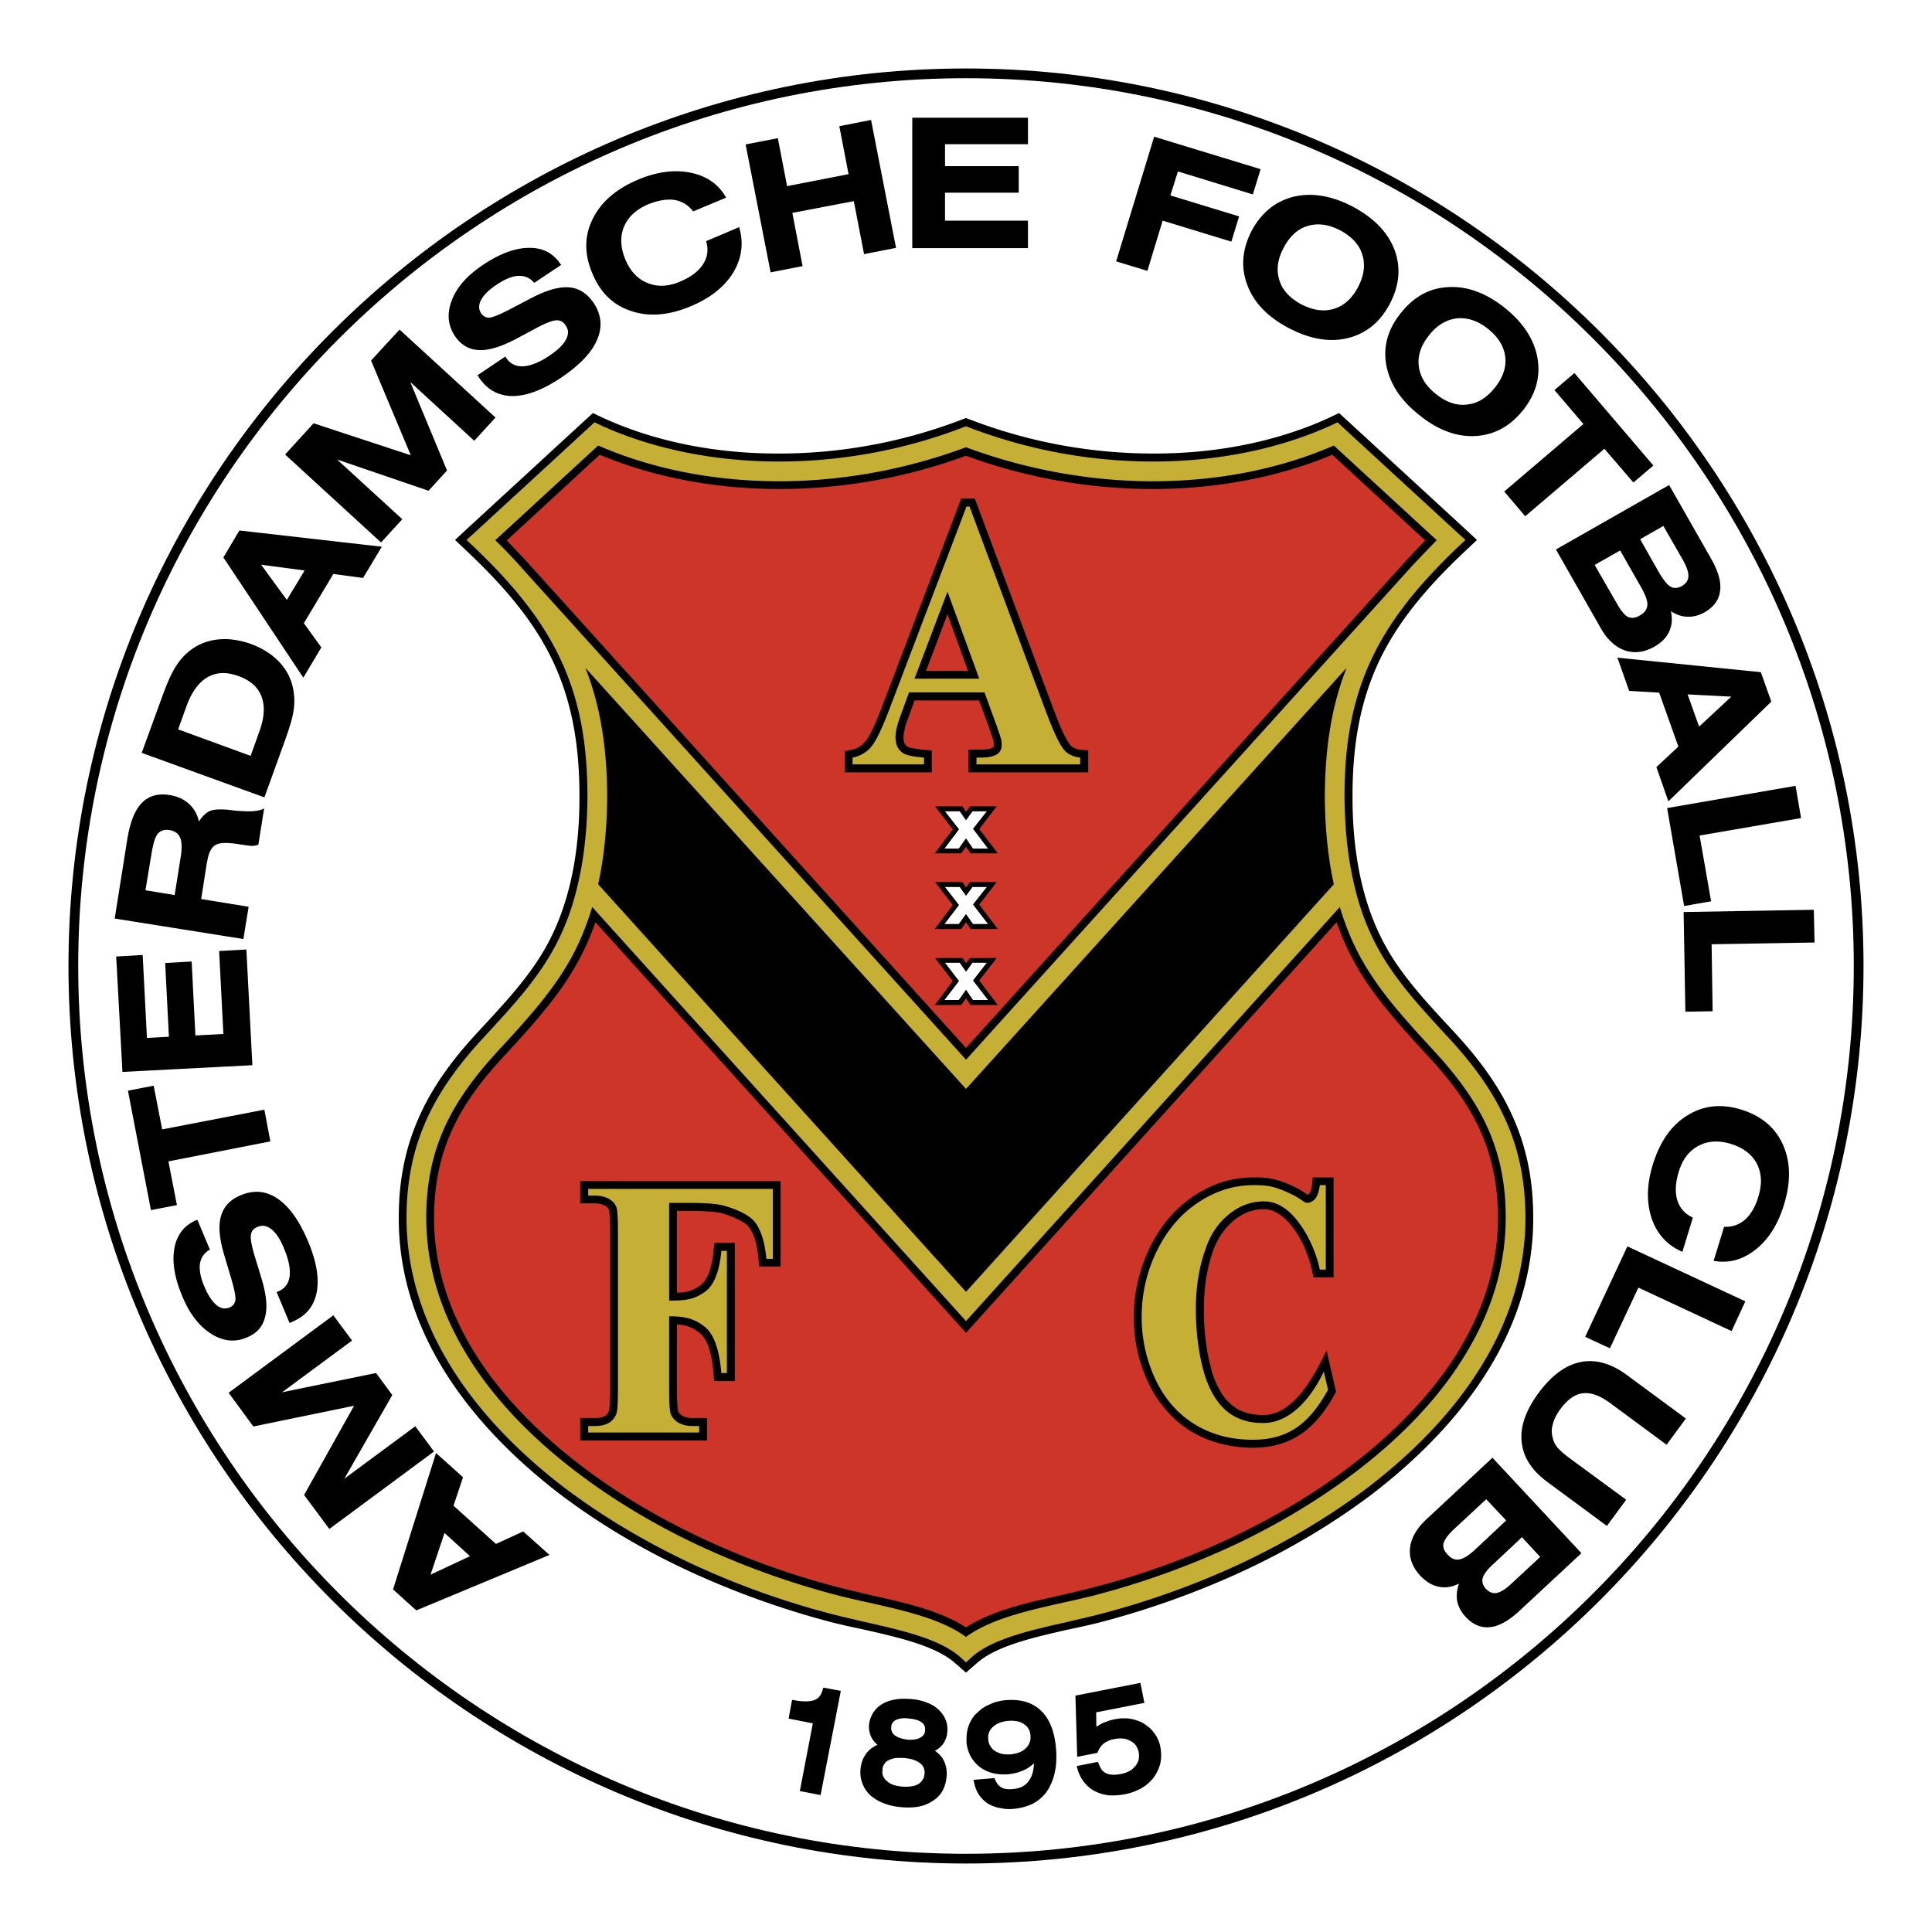
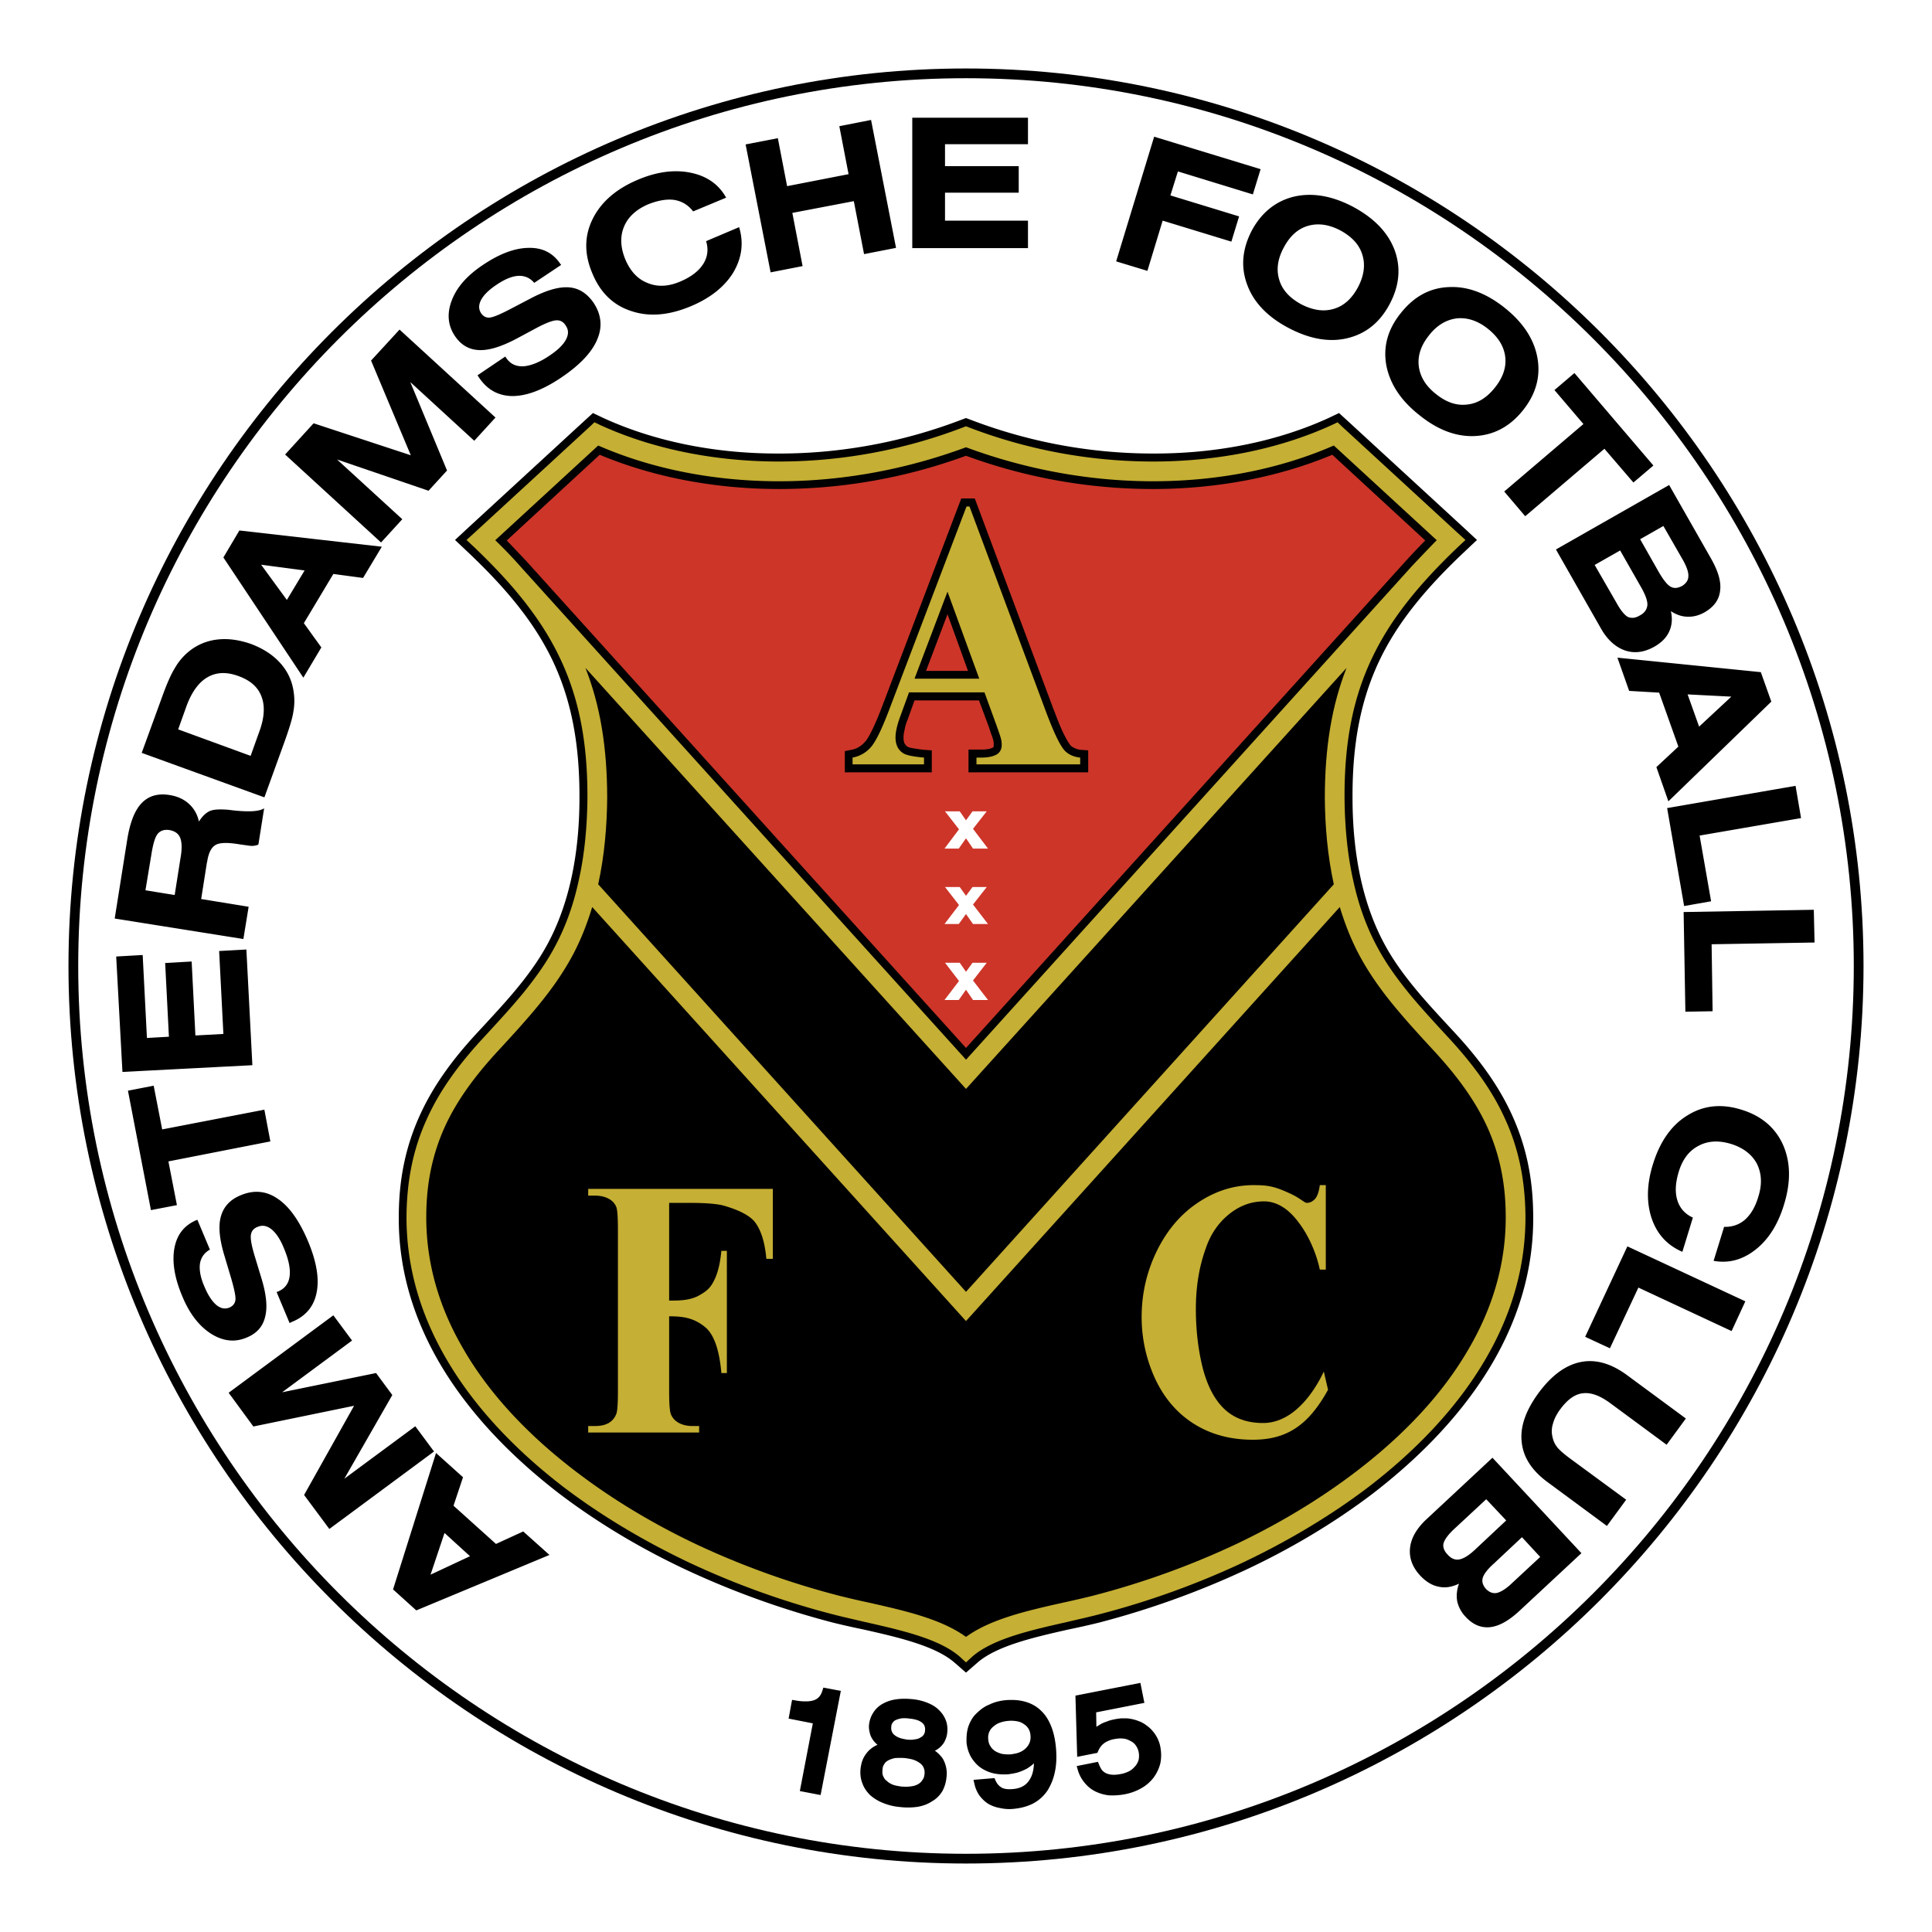
<svg xmlns="http://www.w3.org/2000/svg" width="2500" height="2500" viewBox="0 0 192.756 192.756">
  <g fill-rule="evenodd" clip-rule="evenodd">
    <path fill="#fff" d="M0 0h192.756v192.756H0V0z" />
    <path d="M96.378 6.832c49.31 0 89.546 40.236 89.546 89.546 0 49.312-40.236 89.546-89.546 89.546-49.31 0-89.546-40.234-89.546-89.546 0-49.311 40.236-89.546 89.546-89.546z" />
    <path d="M96.378 7.804c-48.787 0-88.574 39.812-88.574 88.574 0 48.788 39.787 88.575 88.574 88.575 48.788 0 88.575-39.787 88.575-88.575 0-48.762-39.787-88.574-88.575-88.574z" fill="#fff" />
    <path d="M166.279 144.143l-5.609-4.139c-1.047-.771-1.943-1.096-2.74-.996-.773.074-1.521.598-2.244 1.57-.375.498-.623.996-.748 1.471a2.42 2.42 0 0 0-.025 1.396c.074.348.225.648.449.947.248.299.648.648 1.246 1.096l5.635 4.139-1.92 2.617-5.908-4.361c-1.596-1.172-2.443-2.494-2.594-4.014-.174-1.521.398-3.143 1.695-4.912 1.297-1.744 2.693-2.768 4.189-3.066 1.471-.299 3.016.125 4.611 1.297l5.883 4.338-1.92 2.617zM162.365 124.35l11.768 5.484-1.371 2.967-9.299-4.338-2.842 6.057-2.469-1.147 4.213-9.023zM167.85 124.896c-1.496-.648-2.518-1.744-3.064-3.34-.525-1.57-.5-3.391.123-5.385.699-2.268 1.846-3.914 3.441-4.885 1.596-.998 3.391-1.197 5.385-.574 1.969.598 3.365 1.77 4.139 3.465.771 1.719.822 3.715.123 5.982-.598 1.994-1.545 3.49-2.842 4.514-1.295 1.021-2.691 1.395-4.188 1.121l1.047-3.391c.822.025 1.521-.225 2.094-.723.574-.523 1.023-1.271 1.322-2.293.398-1.248.324-2.344-.15-3.291-.498-.924-1.371-1.596-2.592-1.971-1.248-.373-2.318-.299-3.24.201-.949.498-1.598 1.371-1.971 2.617-.324 1.096-.375 2.02-.125 2.816s.773 1.371 1.547 1.721l-1.049 3.416zM167.975 90.994l12.988-.225.076 3.266-10.271.174.099 6.682-2.717.048-.175-9.945zM166.33 80.623l12.813-2.219.548 3.216-10.121 1.745 1.147 6.556-2.692.474-1.695-9.772zM160.072 44.774l-7.902 6.731-2.094-2.468 7.903-6.731-2.891-3.39 1.994-1.696 7.877 9.225-1.994 1.695-2.893-3.366zM111.359 26.077l3.791-12.439 10.62 3.24-.772 2.518-7.478-2.293-.749 2.393 6.854 2.094-.771 2.517-6.856-2.094-1.521 5.011-3.118-.947zM91.018 24.756V11.743h11.543v2.642h-8.277v2.194h7.355v2.643h-7.355v2.791h8.277v2.743H91.018zM76.883 27.174L74.39 14.41l3.216-.623.923 4.786 6.132-1.196-.922-4.787 3.166-.623 2.492 12.764-3.19.623-1.022-5.285-6.133 1.172 1.022 5.309-3.191.624zM73.742 22.662c.474 1.57.274 3.066-.573 4.512-.872 1.421-2.268 2.543-4.213 3.366-2.194.923-4.164 1.097-5.958.499-1.795-.574-3.091-1.82-3.889-3.74-.823-1.919-.823-3.714 0-5.409.823-1.695 2.318-3.017 4.487-3.939 1.92-.822 3.689-1.047 5.286-.723 1.62.324 2.816 1.147 3.564 2.493l-3.291 1.371c-.499-.648-1.122-1.022-1.895-1.147-.748-.1-1.62.05-2.618.449-1.196.523-1.995 1.271-2.393 2.244-.399.972-.349 2.069.149 3.266.499 1.172 1.247 1.969 2.244 2.343.972.398 2.069.349 3.266-.175 1.047-.449 1.795-1.022 2.243-1.72.449-.698.549-1.47.299-2.293l3.292-1.397zM47.641 37.445l2.767-1.87.075.1c.399.623.972.897 1.72.872.748-.05 1.646-.398 2.668-1.097.772-.523 1.321-1.047 1.596-1.571.273-.523.273-.972-.025-1.396-.224-.374-.548-.549-.947-.523-.399.025-1.047.274-1.944.748l-2.044 1.097c-1.521.798-2.742 1.172-3.739 1.122-.997-.05-1.795-.523-2.393-1.421-.698-1.047-.798-2.244-.299-3.54.499-1.322 1.545-2.493 3.116-3.54 1.67-1.122 3.216-1.695 4.587-1.695 1.371-.025 2.418.523 3.141 1.62l.074.075-2.694 1.795c-.423-.499-.947-.723-1.571-.699-.623.026-1.346.325-2.168.874-.748.498-1.271.997-1.546 1.496-.274.499-.274.947-.025 1.346.225.324.499.473.848.449.349-.026 1.022-.299 2.069-.848l2.144-1.122c1.496-.773 2.718-1.122 3.715-1.047.997.075 1.795.599 2.443 1.521.798 1.197.923 2.443.35 3.74-.549 1.271-1.77 2.543-3.64 3.789-1.795 1.196-3.391 1.795-4.812 1.795-1.396-.025-2.493-.624-3.315-1.845l-.151-.225zM38.018 54.123l-9.573-8.775 2.843-3.117 9.697 3.191-3.964-9.448 2.842-3.091 9.573 8.775-2.119 2.318-6.382-5.858 3.665 8.825-1.845 2.019-9.125-3.116 6.507 5.958-2.119 2.319zM25.18 106.275l-12.964.672-.623-11.516 2.643-.15.424 8.278 2.193-.125-.374-7.356 2.643-.148.374 7.379 2.792-.151-.424-8.276 2.718-.149.598 11.542zM16.18 112.682l10.196-1.969.598 3.166-10.171 1.994.848 4.363-2.593.498-2.293-11.916 2.567-.498.848 4.362zM28.894 132.002l-1.296-3.092.125-.049c.673-.275 1.072-.773 1.171-1.521s-.1-1.695-.574-2.816c-.349-.873-.772-1.496-1.221-1.869-.474-.375-.922-.449-1.396-.25-.398.15-.623.424-.673.822s.075 1.072.375 2.07l.673 2.219c.499 1.619.623 2.916.374 3.863-.224.973-.847 1.67-1.845 2.07-1.172.498-2.344.373-3.54-.375-1.171-.748-2.144-1.969-2.867-3.715-.797-1.869-1.047-3.49-.797-4.836.249-1.346.972-2.27 2.194-2.791l.1-.025 1.246 2.967c-.573.324-.897.797-.997 1.42-.075.598.05 1.371.449 2.27.349.846.748 1.445 1.172 1.818.448.375.873.449 1.321.275.349-.15.548-.4.598-.748.05-.324-.099-1.047-.423-2.17l-.698-2.342c-.474-1.596-.599-2.893-.324-3.84.274-.973.922-1.67 1.944-2.094 1.347-.574 2.593-.449 3.74.35 1.146.771 2.168 2.217 3.042 4.312.822 1.994 1.097 3.664.822 5.035-.274 1.396-1.097 2.367-2.443 2.916l-.252.126zM43.303 144.816l-10.445 7.729-2.518-3.391 4.986-8.9-10.047 2.068-2.468-3.365 10.446-7.727 1.869 2.516-6.979 5.162 9.373-1.92 1.62 2.194-4.786 8.351 7.08-5.234 1.869 2.517zM148.904 145.439l8.875 9.521-6.158 5.734c-1.072.998-2.043 1.547-2.941 1.646-.922.1-1.746-.25-2.469-1.047a3.27 3.27 0 0 1-.822-1.521c-.1-.549-.049-1.146.176-1.77-.725.35-1.396.447-2.045.299-.648-.125-1.246-.498-1.795-1.072-.799-.848-1.146-1.77-1.047-2.768.1-.996.648-1.943 1.596-2.842l6.63-6.18zm-.623 4.139l-3.166 2.941c-.648.598-.996 1.096-1.098 1.471-.074.35.051.748.424 1.121.35.398.748.549 1.146.475.424-.076.924-.375 1.521-.924l3.166-2.967-1.993-2.117zm2.569 8.375l2.816-2.617-1.82-1.969-2.816 2.643c-.648.572-.998 1.072-1.098 1.42-.1.375 0 .725.324 1.098.35.35.697.473 1.098.398.398-.1.896-.399 1.496-.973zM161.369 65.615l14.309 1.446 1.047 2.941-10.27 9.947-1.197-3.415 2.193-2.044-1.918-5.385-2.992-.174-1.172-3.316zm7.004 3.665l1.148 3.216 3.215-2.992-4.363-.224zM155.236 54.821l11.293-6.432 4.162 7.304c.725 1.271 1.049 2.344.924 3.241-.1.922-.623 1.621-1.57 2.169-.549.299-1.098.449-1.672.424-.572 0-1.121-.2-1.67-.549.176.773.102 1.446-.174 2.044-.273.598-.773 1.097-1.471 1.496-1.021.573-1.994.698-2.941.374-.922-.324-1.746-1.047-2.393-2.194l-4.488-7.877zm3.864 1.545l2.17 3.764c.424.773.822 1.247 1.146 1.421.35.149.748.125 1.195-.15.475-.249.699-.598.748-1.021.025-.424-.174-.973-.572-1.696l-2.145-3.764-2.542 1.446zm8.775-.548l-1.92-3.341-2.318 1.321 1.896 3.34c.447.749.82 1.222 1.146 1.396.348.199.723.149 1.146-.075.398-.25.623-.573.623-.972.027-.398-.175-.971-.573-1.669zM139.779 31.212c1.297-1.621 2.867-2.493 4.762-2.568 1.871-.1 3.74.599 5.586 2.069 1.869 1.496 2.941 3.166 3.266 5.011.322 1.844-.15 3.589-1.447 5.21-1.297 1.621-2.891 2.468-4.762 2.568-1.869.099-3.738-.598-5.584-2.094-1.869-1.471-2.941-3.141-3.291-4.986-.325-1.844.15-3.589 1.47-5.21zm3.491 8.102c1.021.823 2.045 1.173 3.092 1.048 1.047-.1 1.969-.673 2.768-1.67.822-1.022 1.172-2.044 1.047-3.091s-.697-1.97-1.721-2.792c-.996-.798-2.043-1.147-3.09-1.047-1.049.125-1.996.673-2.793 1.695-.799.998-1.146 2.02-1.021 3.066.124 1.046.696 1.994 1.718 2.791zM124.873 23.036c.971-1.82 2.393-2.966 4.213-3.415 1.82-.424 3.789-.1 5.883.997 2.094 1.122 3.49 2.543 4.164 4.312.646 1.745.498 3.54-.475 5.385s-2.369 2.967-4.188 3.416c-1.82.449-3.789.1-5.885-.998-2.094-1.097-3.49-2.542-4.137-4.288-.673-1.77-.522-3.564.425-5.409zm4.961 7.329c1.172.599 2.242.748 3.24.449 1.021-.299 1.82-1.047 2.418-2.169.598-1.146.748-2.243.424-3.24-.299-.998-1.047-1.795-2.193-2.418-1.148-.598-2.219-.748-3.242-.449-1.021.299-1.818 1.047-2.418 2.194-.598 1.122-.746 2.194-.422 3.216.298.996 1.047 1.794 2.193 2.417zM30.265 67.61l-7.978-11.992 1.596-2.692 14.21 1.62-1.87 3.116-2.966-.398-2.941 4.911 1.745 2.418-1.796 3.017zm-1.645-7.754l1.77-2.941-4.338-.573 2.568 3.514zM16.155 69.579c.474-1.321.898-2.294 1.272-2.892a5.912 5.912 0 0 1 1.247-1.545 5.418 5.418 0 0 1 2.892-1.321c1.097-.15 2.244 0 3.465.423 1.197.449 2.169 1.072 2.917 1.895s1.196 1.795 1.346 2.867A5.926 5.926 0 0 1 29.27 71c-.1.698-.424 1.72-.897 3.042l-1.994 5.51-12.241-4.438 2.017-5.535zm1.621 3.191l7.229 2.643.848-2.368c.524-1.396.598-2.568.25-3.515-.349-.972-1.122-1.645-2.293-2.07-1.197-.448-2.219-.398-3.092.1s-1.57 1.446-2.095 2.842l-.847 2.368zM24.282 93.686l-12.838-2.044 1.246-7.853c.274-1.72.748-2.941 1.446-3.665.698-.723 1.621-.998 2.817-.798.748.125 1.372.399 1.895.873.524.473.848 1.072.998 1.769.324-.523.698-.872 1.072-1.047.399-.174 1.022-.199 1.92-.125.1.025.225.025.374.05 1.595.174 2.642.125 3.141-.2l-.573 3.615c-.15.075-.299.1-.474.125-.174.024-.374 0-.548-.025l-.873-.124c-1.197-.2-1.994-.175-2.393.074-.424.25-.698.823-.823 1.67l-.025.075-.573 3.64 4.736.772-.525 3.218zm-6.855-4.388l.573-3.64c.175-.947.15-1.646-.024-2.069-.175-.424-.523-.673-1.072-.773-.498-.075-.897.05-1.171.375-.274.349-.474 1.047-.648 2.168l-.574 3.465 2.916.474zM54.821 155.137l-13.288 5.533-2.318-2.094 4.288-13.611 2.692 2.42-.948 2.84 4.238 3.814 2.717-1.246 2.619 2.344zm-7.928.125l-2.543-2.318-1.396 4.162 3.939-1.844zM107.422 176.201l2.119-.422c.125.299.225.598.424.846.449.5 1.195.5 1.82.375.348-.051.648-.176.896-.299.225-.125.424-.299.6-.523v.023c.148-.199.273-.422.324-.646a1.917 1.917 0 0 0 0-.748 1.697 1.697 0 0 0-.275-.648 1.31 1.31 0 0 0-.523-.449c-.225-.125-.449-.225-.723-.25a2.882 2.882 0 0 0-.898.051c-.223.025-.424.1-.598.174-.598.25-.873.623-1.098 1.197l-2.018.398-.176-6.107 6.482-1.271.398 1.994-4.812.947.025 1.447c.1-.076.225-.15.35-.225.199-.125.424-.225.674-.299.225-.102.498-.176.771-.225.225-.051.449-.076.648-.1h.623c.199.023.398.049.6.1.199.049.373.1.549.174.297.1.547.25.771.424.25.174.475.375.648.598.199.225.35.475.475.723.123.275.223.549.273.848.1.549.1 1.098 0 1.596-.125.523-.35.998-.674 1.445a3.998 3.998 0 0 1-1.246 1.074 5.34 5.34 0 0 1-1.67.598 6.68 6.68 0 0 1-1.545.1 4.175 4.175 0 0 1-1.371-.398 3.198 3.198 0 0 1-1.047-.848 3.507 3.507 0 0 1-.674-1.248l-.122-.426zM79.8 178.695l1.296-6.756-2.418-.475c.124-.623.224-1.246.349-1.869.599.1.773.15 1.372.15.474 0 .997-.076 1.321-.449.249-.273.324-.6.424-.922.573.1 1.172.225 1.746.322l-2.019 10.396-2.071-.397zM87.553 174.082a2.708 2.708 0 0 1-.449-.473c-.149-.225-.274-.449-.324-.723a2.2 2.2 0 0 1-.075-.822c.05-.449.2-.848.424-1.197.224-.35.523-.648.922-.873a3.784 3.784 0 0 1 1.346-.449c.474-.074 1.022-.074 1.596-.023a5.468 5.468 0 0 1 1.495.348c.449.176.848.4 1.147.699.349.324.574.672.723 1.047.149.373.199.797.149 1.246-.025.273-.1.549-.224.797-.1.25-.274.449-.474.648-.174.15-.349.275-.548.375h.025c.299.199.523.449.724.697.174.275.298.574.373.898s.1.672.05 1.047c-.05.523-.2.996-.423 1.396-.25.398-.574.748-1.022.996-.399.273-.873.449-1.421.549-.523.074-1.122.1-1.746.025a5.755 5.755 0 0 1-1.695-.398 4.374 4.374 0 0 1-1.321-.799c-.349-.35-.624-.748-.773-1.197-.174-.447-.225-.922-.174-1.445.05-.373.125-.697.274-1.021a3.14 3.14 0 0 1 .573-.799c.25-.225.524-.424.848-.549zM92.24 177c.025-.225 0-.424-.075-.598-.05-.15-.15-.301-.324-.449a2.42 2.42 0 0 0-.623-.35c-.25-.1-.574-.148-.922-.199a6.629 6.629 0 0 0-.998 0 2.702 2.702 0 0 0-.673.225c-.174.1-.324.225-.399.373a.957.957 0 0 0-.175.549c-.025.25-.025.449.05.623.075.174.175.35.324.475h.025c.149.174.374.299.598.398.249.1.548.148.897.199.374.025.698.025.972-.025a1.74 1.74 0 0 0 .698-.225c.2-.123.325-.248.424-.422.126-.15.176-.349.201-.574zm.05-4.363a.811.811 0 0 0-.05-.424c-.025-.125-.125-.225-.225-.324a1.61 1.61 0 0 0-.499-.273 3.302 3.302 0 0 0-.773-.15 3.11 3.11 0 0 0-.822-.023 2.59 2.59 0 0 0-.573.174.787.787 0 0 0-.299.273.692.692 0 0 0-.125.4.854.854 0 0 0 .05.447c.049.125.124.25.249.35.149.125.324.225.523.299.2.074.449.125.748.174.299.025.549.025.773-.023.224-.025.399-.076.548-.176.149-.074.274-.174.349-.299s.126-.25.126-.425zM103.158 175.928a4.451 4.451 0 0 1-.697.523c-.275.15-.574.275-.873.373-.324.102-.672.15-1.021.201-.549.025-1.072 0-1.547-.125a3.68 3.68 0 0 1-1.295-.623 3.668 3.668 0 0 1-.898-1.072 3.742 3.742 0 0 1-.399-1.396c0-.273 0-.523.025-.771.024-.25.075-.5.149-.748.075-.225.175-.449.3-.674a2.68 2.68 0 0 1 .448-.598c.201-.199.4-.375.623-.549.225-.15.449-.299.723-.398a4.19 4.19 0 0 1 .799-.299c.299-.076.6-.127.896-.15.725-.051 1.373 0 1.945.174.6.174 1.121.475 1.545.898.426.398.748.922.998 1.545.248.623.398 1.32.475 2.145.074.871.049 1.67-.102 2.367a5.558 5.558 0 0 1-.746 1.895 3.989 3.989 0 0 1-1.396 1.271c-.574.301-1.223.475-1.945.549a4.11 4.11 0 0 1-1.371-.074 3.569 3.569 0 0 1-1.195-.424 3.402 3.402 0 0 1-.873-.822 3.24 3.24 0 0 1-.498-1.123l-.102-.447 2.096-.176c.1.25.199.475.373.674.1.1.199.199.35.273h-.025c.35.176.723.176 1.098.15.697-.051 1.32-.301 1.695-.922.322-.475.42-1.073.445-1.647zm-.347-2.793a1.516 1.516 0 0 0-.176-.621c-.1-.176-.248-.35-.449-.475a1.617 1.617 0 0 0-.672-.299 3.183 3.183 0 0 0-.873-.051c-.348.025-.672.1-.922.199-.275.1-.475.25-.672.424-.176.15-.301.35-.375.549s-.1.424-.074.674c.023.248.074.473.199.648.1.199.25.348.447.498.199.125.424.225.699.299.273.049.572.074.922.049.324-.049.623-.1.848-.199a1.9 1.9 0 0 0 .648-.424c.174-.174.299-.373.373-.572.077-.199.1-.449.077-.699zM95.779 41.932l.599-.225.598.225a50.912 50.912 0 0 0 18.422 3.316c6.283-.025 12.191-1.272 17.152-3.541l1.047-.498.873.797 11.492 10.57 1.396 1.296-1.371 1.296c-3.865 3.665-6.656 7.08-8.451 10.919-1.771 3.814-2.619 8.102-2.594 13.537 0 2.717.25 5.534.848 8.177.523 2.318 1.322 4.562 2.443 6.582.797 1.446 1.77 2.792 2.893 4.163 1.096 1.346 2.467 2.818 4.014 4.488 2.492 2.691 4.412 5.334 5.732 8.252 1.346 2.965 2.07 6.156 2.094 9.92.076 5.385-1.471 10.322-4.037 14.734-2.967 5.086-7.279 9.473-12.016 13.113-3.914 2.967-8.227 5.51-12.641 7.578a85.894 85.894 0 0 1-14.633 5.26 77.74 77.74 0 0 1-2.992.674c-3.539.797-7.205 1.645-9.123 3.314l-1.147.998-1.146-.998c-1.919-1.67-5.584-2.518-9.125-3.314a77.74 77.74 0 0 1-2.992-.674 85.925 85.925 0 0 1-14.633-5.26c-4.413-2.068-8.726-4.611-12.639-7.578-4.737-3.641-9.049-8.027-12.016-13.113-2.568-4.412-4.113-9.35-4.038-14.734.025-3.764.748-6.955 2.094-9.92 1.321-2.918 3.241-5.561 5.733-8.252 1.546-1.67 2.917-3.143 4.014-4.488 1.122-1.371 2.094-2.717 2.892-4.163 1.122-2.019 1.919-4.263 2.443-6.582.598-2.643.848-5.459.848-8.177.024-5.435-.823-9.723-2.593-13.537-1.795-3.839-4.587-7.254-8.451-10.919l-1.372-1.296 1.396-1.296 11.492-10.57.873-.797 1.047.498c4.961 2.269 10.869 3.516 17.151 3.541 6.01.05 12.317-.998 18.424-3.316z" />
    <path d="M97.002 165.283l-.624.574-.624-.574c-2.069-1.795-5.858-2.643-9.498-3.465-1.047-.25-2.069-.475-2.942-.699a82.182 82.182 0 0 1-14.484-5.186c-4.363-2.068-8.625-4.561-12.515-7.502-4.662-3.566-8.9-7.879-11.792-12.865-2.518-4.312-4.014-9.123-3.964-14.359.05-3.639.723-6.73 2.044-9.598 1.271-2.816 3.167-5.408 5.584-8.027 1.545-1.67 2.917-3.166 4.039-4.537 1.146-1.42 2.144-2.791 2.967-4.288 1.171-2.094 1.994-4.387 2.517-6.78.624-2.717.873-5.584.898-8.352.025-5.56-.848-9.947-2.692-13.861-1.845-3.938-4.687-7.429-8.601-11.168l-.773-.723.773-.698L58.833 42.58l.474-.449.573.274c5.061 2.318 11.094 3.59 17.476 3.64a51.367 51.367 0 0 0 18.697-3.391l.324-.125.324.125a51.427 51.427 0 0 0 18.722 3.391c6.357-.05 12.391-1.321 17.451-3.64l.572-.274.475.449 11.518 10.595.771.698-.771.723c-3.914 3.739-6.756 7.229-8.602 11.168-1.844 3.914-2.717 8.301-2.691 13.861.025 2.767.273 5.634.896 8.352.523 2.393 1.348 4.687 2.518 6.78.824 1.497 1.82 2.868 2.967 4.288 1.123 1.371 2.494 2.867 4.039 4.537 2.418 2.619 4.312 5.211 5.584 8.027 1.322 2.867 1.994 5.959 2.045 9.598.049 5.236-1.445 10.047-3.965 14.359-2.891 4.986-7.129 9.299-11.791 12.865-3.889 2.941-8.152 5.434-12.514 7.502a82.348 82.348 0 0 1-14.484 5.186c-.873.225-1.895.449-2.941.699-3.641.823-7.43 1.67-9.498 3.465z" fill="#c5af34" />
    <path d="M96.378 163.314c2.468-1.795 6.132-2.619 9.673-3.416a90.376 90.376 0 0 0 2.916-.674 81.57 81.57 0 0 0 14.135-5.061c4.238-1.994 8.377-4.438 12.141-7.305 4.488-3.414 8.551-7.527 11.293-12.289 2.344-4.014 3.74-8.477 3.689-13.363-.023-3.34-.672-6.182-1.844-8.773-1.197-2.619-2.967-5.037-5.26-7.529-1.521-1.646-2.867-3.117-4.113-4.637-1.223-1.496-2.27-2.967-3.166-4.562-.924-1.645-1.621-3.391-2.17-5.21l-37.294 41.308-37.294-41.308c-.549 1.82-1.247 3.565-2.169 5.21-.897 1.596-1.944 3.066-3.166 4.562-1.246 1.52-2.593 2.99-4.113 4.637-2.293 2.492-4.063 4.91-5.26 7.529-1.171 2.592-1.82 5.434-1.845 8.773-.05 4.887 1.346 9.35 3.69 13.363 2.742 4.762 6.805 8.875 11.293 12.289 3.764 2.867 7.902 5.311 12.141 7.305a81.683 81.683 0 0 0 14.135 5.061c1.022.25 1.97.475 2.917.674 3.538.797 7.203 1.622 9.671 3.416z" />
    <path d="M143.346 53.898l-10.271-9.448c-5.186 2.268-11.244 3.515-17.65 3.564-6.207.05-12.738-1.047-19.046-3.39-6.307 2.343-12.838 3.44-19.046 3.39-6.407-.05-12.464-1.296-17.65-3.564l-10.271 9.448a45.3 45.3 0 0 1 2.643 2.767l44.325 49.061 44.499-49.26c-.002 0 2.291-2.418 2.467-2.568z" />
    <path d="M133.074 88.226c-.623-2.842-.873-5.784-.896-8.601 0-5.061.697-9.249 2.168-12.988l-37.968 42.005L58.41 66.637c1.471 3.739 2.169 7.928 2.169 12.988-.024 2.817-.274 5.759-.897 8.601l36.696 40.661 36.696-40.661z" />
-     <path d="M59.408 92.015a25.862 25.862 0 0 1-1.82 4.063c-.922 1.67-1.995 3.166-3.241 4.688-1.271 1.57-2.618 3.041-4.138 4.686-2.244 2.42-3.963 4.762-5.11 7.305-1.146 2.494-1.745 5.236-1.795 8.477-.05 4.713 1.321 9.049 3.59 12.965 2.692 4.635 6.681 8.674 11.094 12.039 3.714 2.842 7.803 5.236 11.991 7.205a77.742 77.742 0 0 0 14.01 5.01c1.097.275 1.97.475 2.892.699 3.416.748 6.931 1.545 9.499 3.215 2.567-1.67 6.083-2.467 9.497-3.215.924-.225 1.82-.424 2.893-.699a77.508 77.508 0 0 0 14.01-5.01c4.189-1.969 8.277-4.363 11.992-7.205 4.412-3.365 8.4-7.404 11.094-12.039 2.268-3.916 3.639-8.252 3.59-12.965-.051-3.24-.648-5.982-1.795-8.477-1.146-2.543-2.867-4.885-5.111-7.305-1.52-1.645-2.865-3.115-4.137-4.686-1.248-1.521-2.32-3.018-3.242-4.688a25.954 25.954 0 0 1-1.82-4.063l-36.97 40.959-36.973-40.959z" fill="#cd3529" />
    <path d="M96.378 45.472a54.183 54.183 0 0 1-19.046 3.315c-6.307-.05-12.315-1.246-17.5-3.415l-9.274 8.551c.125.125 1.919 2.02 1.919 2.02l43.901 48.612 43.901-48.612a72.787 72.787 0 0 1 1.918-2.02l-9.273-8.551c-5.186 2.169-11.193 3.365-17.5 3.415a54.191 54.191 0 0 1-19.046-3.315z" fill="#cd3529" />
    <path d="M133.049 117.469v9.971h-1.994l-.148-.623c-.125-.672-.4-1.52-.748-2.344a10.418 10.418 0 0 0-1.197-2.043c-.449-.574-.924-1.047-1.471-1.371a2.545 2.545 0 0 0-1.371-.424c-.549 0-1.072.1-1.57.273-.5.199-.973.475-1.447.848a6.984 6.984 0 0 0-1.221 1.346 7.602 7.602 0 0 0-.873 1.746c-.299.848-.523 1.77-.674 2.717-.148.947-.223 1.969-.223 3.041s.049 2.07.174 3.018c.1.971.273 1.869.498 2.717.201.848.475 1.57.824 2.193.299.6.672 1.098 1.121 1.496.398.375.873.674 1.42.848.549.199 1.172.299 1.869.299 3.143 0 5.162-4.062 6.334-6.432l.947 4.113c-1.795 3.34-4.113 5.584-8.301 5.584-1.148 0-2.244-.148-3.291-.424a10.762 10.762 0 0 1-2.916-1.246 10.115 10.115 0 0 1-2.42-2.068 10.94 10.94 0 0 1-1.795-2.742 15.064 15.064 0 0 1-1.096-3.191c-.25-1.098-.35-2.219-.35-3.365 0-1.223.125-2.418.398-3.564a16.562 16.562 0 0 1 1.197-3.391c.547-1.098 1.172-2.07 1.895-2.918a12.45 12.45 0 0 1 2.492-2.219 11.924 11.924 0 0 1 2.893-1.396c.996-.299 2.02-.447 3.066-.447.771 0 1.346.025 1.969.174.6.125 1.223.35 2.07.748.521.25.896.498 1.195.697.125.076.174.176.324-.023.051-.051.1-.15.15-.273.049-.176.1-.4.125-.65l.074-.672h2.071v-.003zM67.535 120.809v8.152c.224 0 .424 0 .623-.025a3.148 3.148 0 0 0 1.147-.35c.249-.123.473-.273.672-.424.2-.174.349-.348.499-.646.2-.324.35-.723.449-1.172a9.598 9.598 0 0 0 .274-1.621l.075-.723h2.044v13.785h-2.069l-.05-.723c-.1-1.096-.274-1.994-.499-2.691-.225-.6-.499-1.047-.848-1.346-.474-.375-.922-.625-1.396-.75a5.152 5.152 0 0 0-.922-.148v6.631c0 .574.025 1.072.05 1.445.024.326.049.523.074.6.1.199.25.35.424.447.274.15.623.225.972.225h1.496v2.244H57.887v-2.244h1.496c.374 0 .673-.049.922-.174.199-.1.349-.273.448-.549l.025-.025c0-.074.025-.248.05-.547.024-.375.05-.848.05-1.422v-15.979c0-.574-.025-1.072-.05-1.447-.025-.324-.05-.523-.075-.598v-.025a.82.82 0 0 0-.398-.424 2.088 2.088 0 0 0-.972-.225h-1.496v-2.219H77.88v8.527h-2.144l-.049-.699c-.075-.797-.2-1.445-.35-1.994-.174-.498-.374-.922-.623-1.246-.174-.25-.499-.475-.897-.674-.549-.299-1.222-.549-1.82-.723-.274-.049-.649-.125-1.197-.15a24.908 24.908 0 0 0-2.069-.074h-1.196v.001zM97.674 69.878h-6.431l-.698 1.944a4.306 4.306 0 0 0-.299 1.022 2.76 2.76 0 0 0-.1.723c0 .249.025.448.1.598.075.125.15.224.274.324h.025c.05.05.199.099.449.149.323.05.747.125 1.246.175l.723.05v2.193h-8.675v-2.119l.648-.125c.274-.049.548-.149.772-.299.225-.125.449-.324.624-.549h.025c.2-.274.449-.673.723-1.271.299-.624.624-1.396.972-2.319l7.653-20.118.2-.523h1.346l.199.523 7.729 20.692v-.025c.35.948.674 1.746.973 2.343.273.549.498.923.672 1.122.102.1.25.199.4.249.174.1.373.149.623.175l.723.05v2.193H96.627v-2.269h1.223c.348 0 .646-.024.871-.074.176-.05.299-.1.375-.149 0 0 .023-.025.023-.05.025-.05.025-.125.025-.2v-.225c-.025-.1-.025-.174-.049-.249l-.025-.075s-.023-.125-.1-.324c-.1-.249-.199-.573-.324-.947l-.972-2.615zm-1.096-2.942l-2.044-5.658-2.144 5.658h4.188z" />
    <path d="M106.25 74.914c-.473-.499-1.072-1.745-1.82-3.715l-7.703-20.667h-.299L88.775 70.65c-.723 1.92-1.321 3.191-1.82 3.814a3.177 3.177 0 0 1-1.895 1.122v.673h7.129v-.673c-1.122-.101-1.819-.25-2.094-.449-.499-.324-.748-.848-.748-1.57 0-.523.149-1.197.448-2.02l.898-2.468h7.528l1.146 3.142c.299.823.449 1.296.475 1.396.074.249.1.473.1.698 0 .374-.125.648-.35.848-.324.274-.922.424-1.744.424h-.424v.673h10.346v-.673c-.647-.075-1.145-.299-1.52-.673zm-15.007-7.205l3.24-8.55.05-.125 3.166 8.675h-6.456zM132.275 118.242v8.426h-.598c-.273-1.346-.996-3.266-2.119-4.713-.896-1.221-2.068-2.094-3.439-2.094-1.271 0-2.443.424-3.516 1.297s-1.846 2.02-2.318 3.439c-.648 1.795-.973 3.789-.973 6.008 0 2.17.25 4.164.699 5.934.473 1.795 1.195 3.143 2.168 4.064.998.922 2.27 1.371 3.838 1.371 3.143 0 5.213-3.316 6.059-5.137l.424 1.82c-1.943 3.516-4.088 4.986-7.502 4.986-2.17 0-4.115-.498-5.811-1.545-1.693-1.049-2.99-2.543-3.914-4.488a14.674 14.674 0 0 1-1.371-6.207c0-2.318.5-4.514 1.521-6.607 1.021-2.068 2.393-3.689 4.139-4.836 1.721-1.146 3.564-1.719 5.51-1.719 1.445 0 2.117.123 3.715.871.922.424 1.346.898 1.596.898.322 0 .598-.15.848-.424.223-.299.373-.748.447-1.346h.597v.002zM66.761 120.012v9.746c.998 0 1.995 0 2.917-.473.573-.324 1.097-.623 1.496-1.396.424-.773.673-1.795.798-3.092h.548v12.191h-.548c-.2-2.293-.723-3.814-1.596-4.562-1.146-.947-2.219-1.098-3.615-1.098v7.43c0 1.246.051 2.02.175 2.344.349.848 1.271 1.172 2.119 1.172h.698v.648H58.685v-.648h.698c.947 0 1.77-.299 2.119-1.246.1-.301.149-1.047.149-2.27v-15.979c0-1.248-.05-2.021-.149-2.32-.324-.871-1.296-1.17-2.119-1.17h-.698v-.674h18.422v6.98h-.647c-.149-1.646-.524-2.842-1.122-3.641-.598-.797-1.994-1.346-3.141-1.67-.624-.174-1.771-.273-3.466-.273h-1.97v.001z" fill="#c5af34" />
-     <path d="M93.262 100.268l1.795-2.395-1.77-2.293h2.742l.349.524.399-.524h2.666l-1.744 2.244 1.846 2.444h-2.718l-.449-.674-.474.674h-2.642zM93.262 92.688l1.795-2.393-1.77-2.293h2.742l.349.548.399-.548h2.666l-1.744 2.243 1.846 2.443h-2.718l-.449-.673-.474.673h-2.642zM93.262 85.135l1.795-2.393-1.77-2.294h2.742l.349.549.399-.549h2.666l-1.744 2.268 1.846 2.419h-2.718l-.449-.648-.474.648h-2.642z" />
    <path fill="#fff" d="M94.234 99.77l1.446-1.897-1.396-1.818h1.47l.624.896.649-.896h1.42l-1.371 1.769 1.496 1.946h-1.496l-.698-1.024-.723 1.024h-1.421zM94.234 92.19l1.446-1.895-1.396-1.795h1.47l.624.873.649-.873h1.42l-1.371 1.745 1.496 1.945h-1.496l-.698-.997-.723.997h-1.421zM94.234 84.662l1.446-1.92-1.396-1.795h1.47l.624.897.649-.897h1.42l-1.371 1.745 1.496 1.97h-1.496l-.698-1.023-.723 1.023h-1.421z" />
  </g>
</svg>